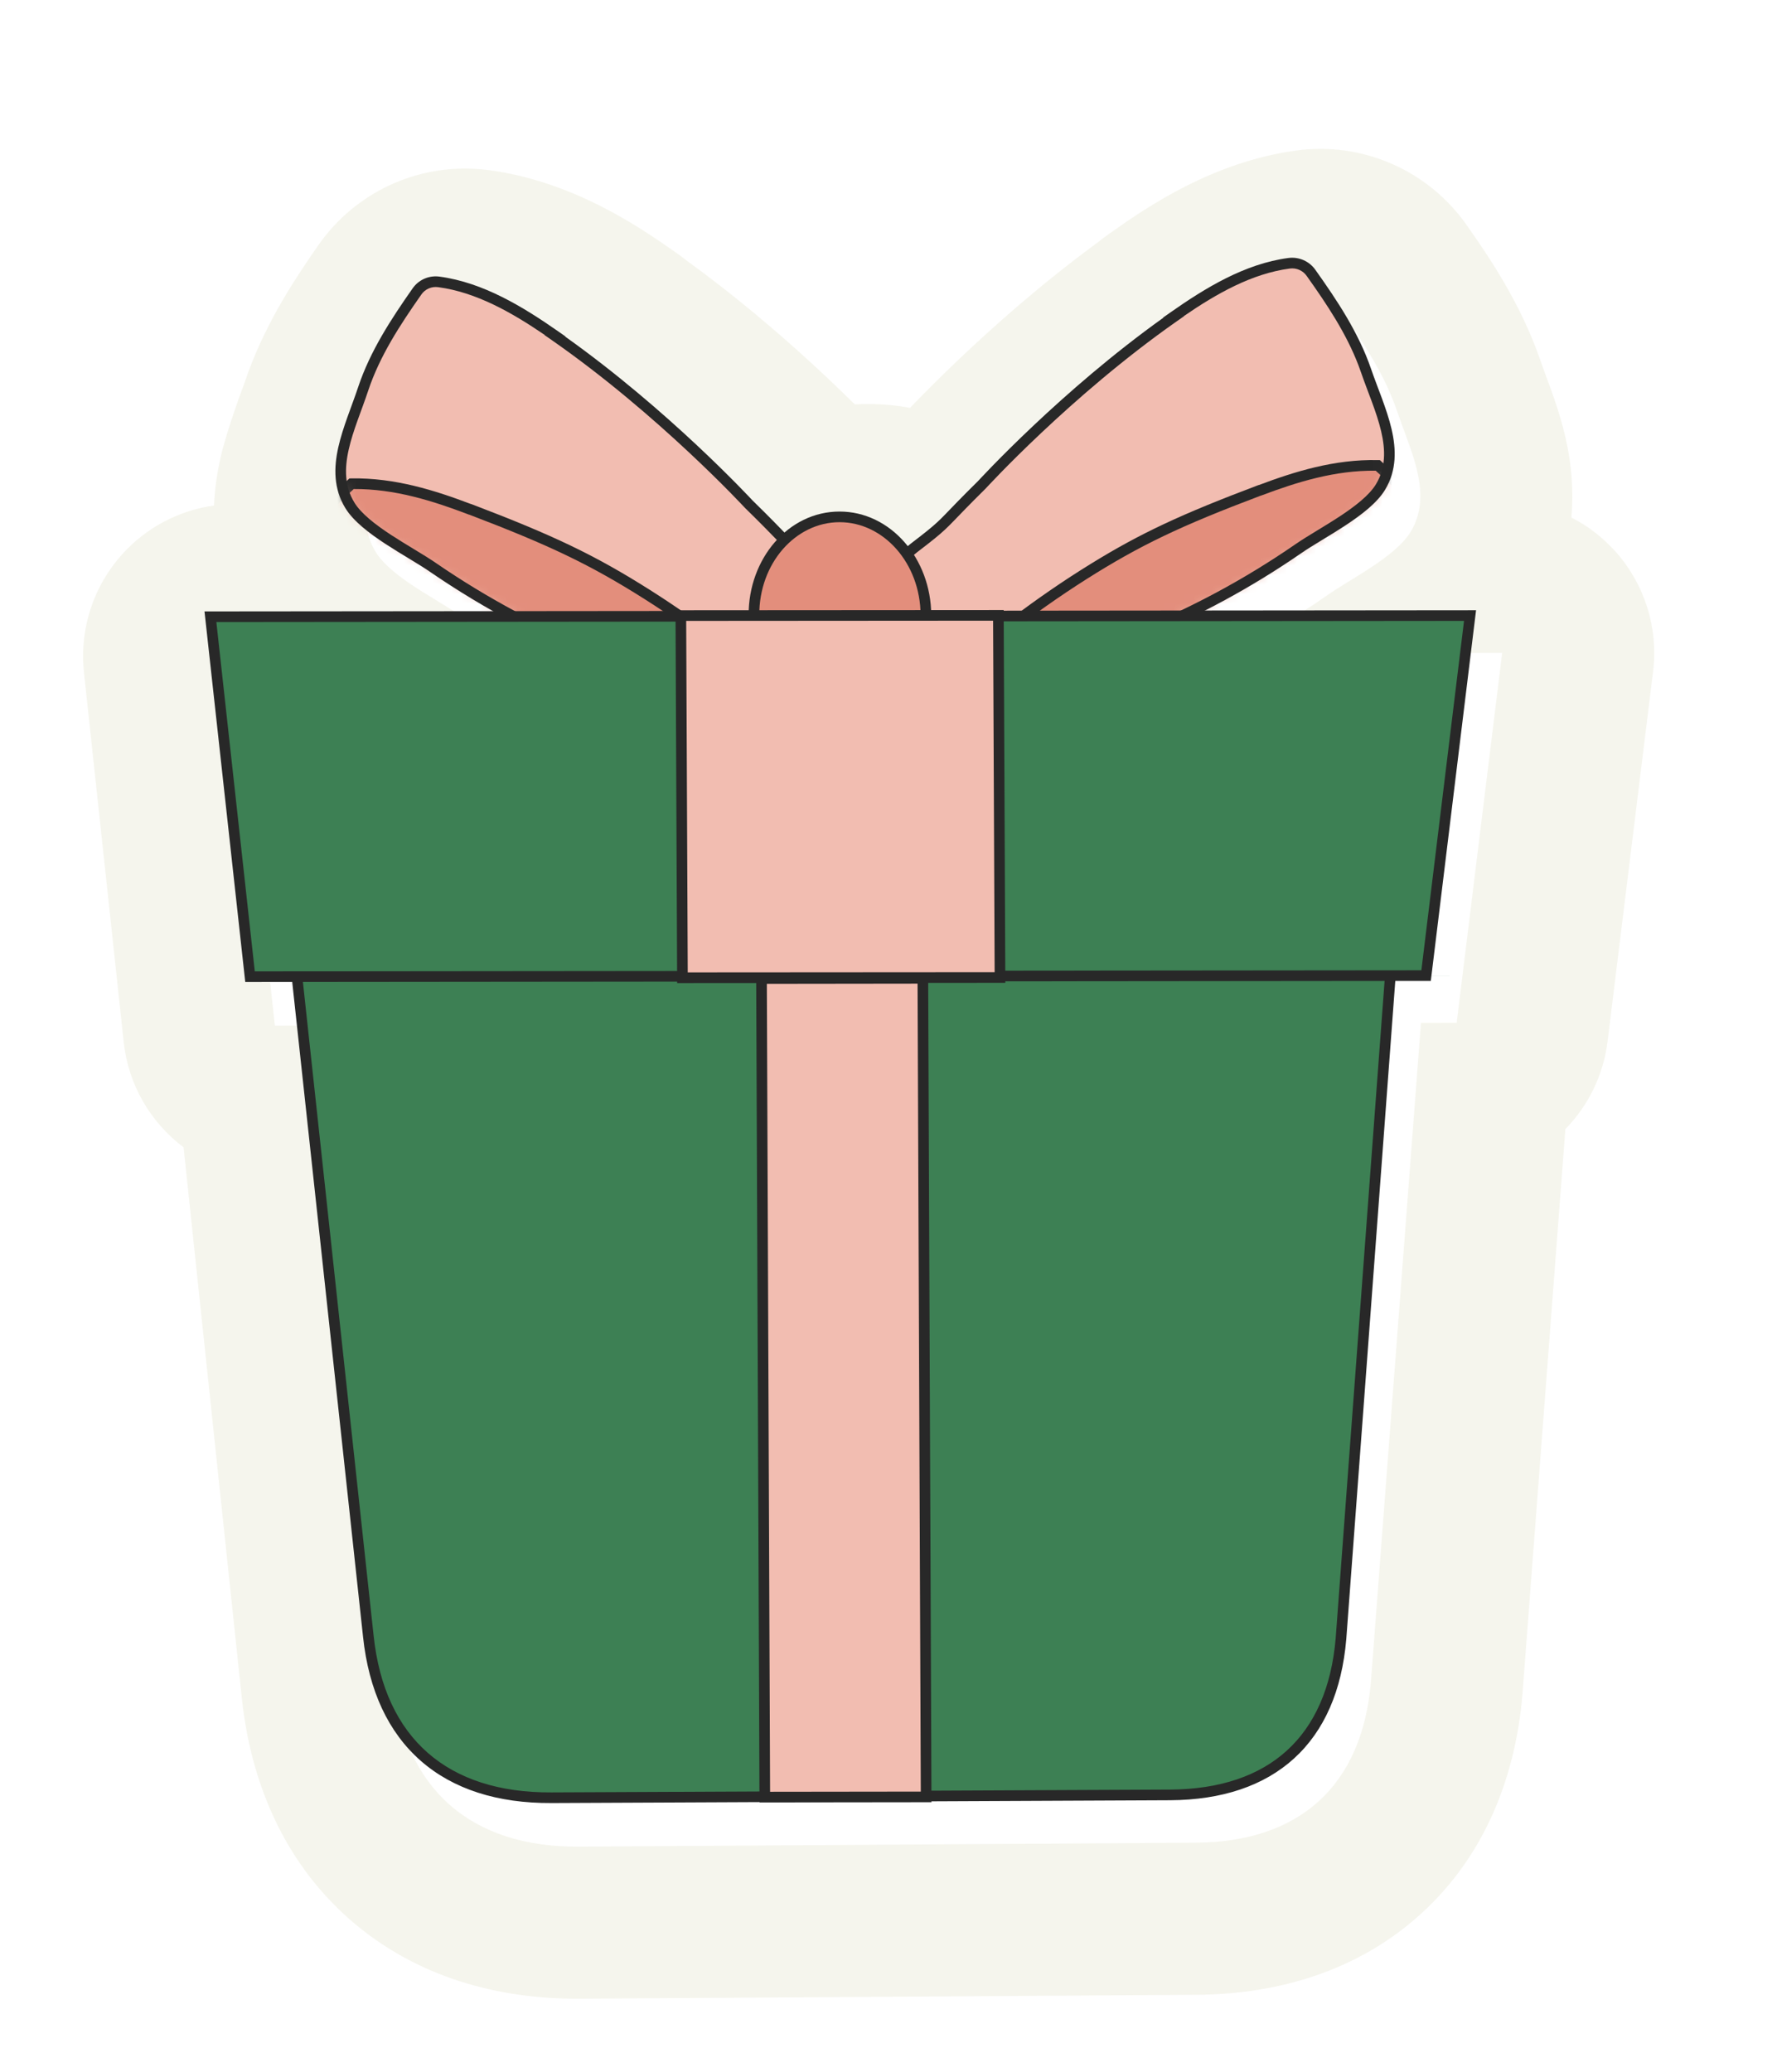
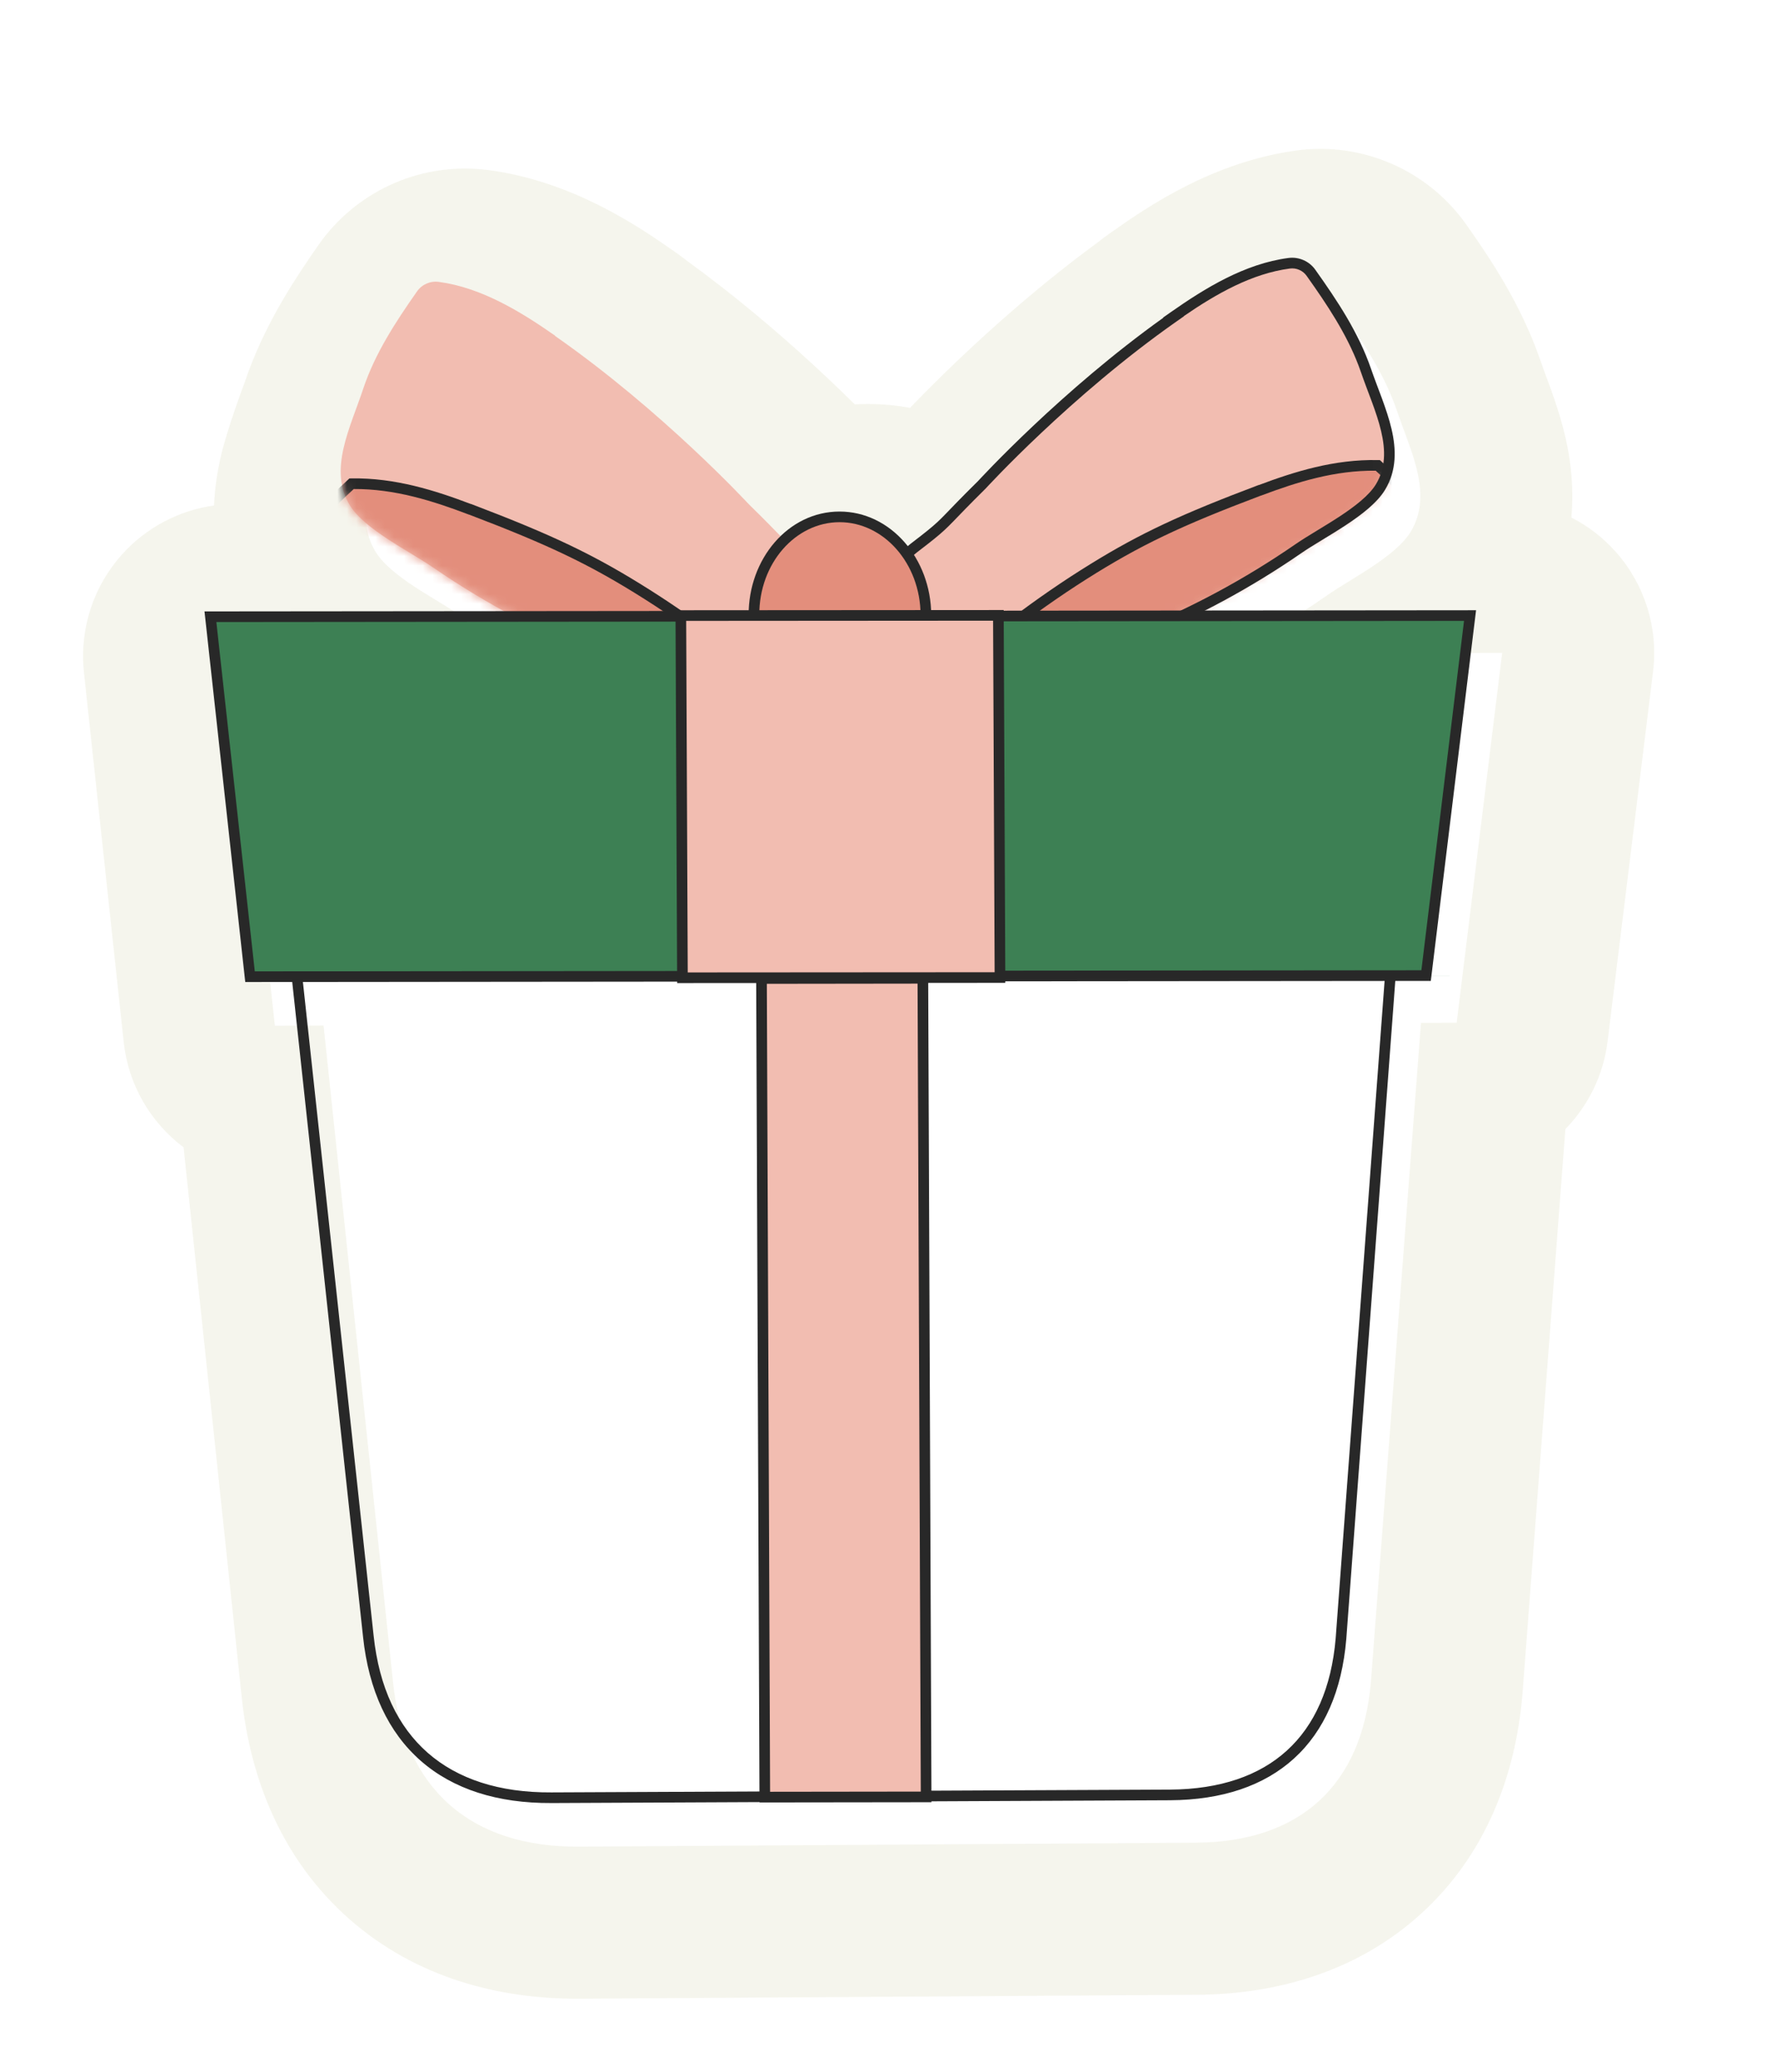
<svg xmlns="http://www.w3.org/2000/svg" width="187" height="218" viewBox="0 0 187 218" fill="none">
  <g filter="url(#filter0_d_6771_11387)">
    <path d="M30.499 21.798C34.341 16.272 40.848 13.221 47.55 13.803C47.625 13.809 47.7 13.815 47.776 13.822C47.801 13.825 47.827 13.827 47.852 13.83C48.036 13.848 48.22 13.867 48.403 13.891C57.104 15.04 64.001 19.671 67.854 22.378L68.401 22.761C68.714 22.981 69.017 23.213 69.311 23.452C74.414 27.149 78.958 31.043 82.483 34.281L84.008 35.699L85.449 37.071C85.986 37.589 86.488 38.081 86.953 38.54C87.388 38.516 87.829 38.503 88.272 38.502L88.273 38.502C89.824 38.498 91.324 38.639 92.766 38.905C92.87 38.797 92.977 38.685 93.088 38.571C94.238 37.38 95.873 35.733 97.883 33.822C101.56 30.325 106.675 25.777 112.533 21.49C112.825 21.25 113.127 21.018 113.439 20.797L113.982 20.412L113.982 20.413C117.806 17.698 124.639 13.065 133.281 11.853L133.281 11.851C133.299 11.848 133.318 11.847 133.336 11.844C133.35 11.842 133.364 11.839 133.377 11.838L133.377 11.838C140.373 10.873 147.29 13.915 151.323 19.653L151.324 19.653C153.61 22.901 156.988 27.814 159.089 33.879L159.587 35.278C160.013 36.431 161.096 39.207 161.742 42.025L161.916 42.834C162.331 44.901 162.629 47.527 162.36 50.441C164.113 51.337 165.704 52.558 167.04 54.063C170.086 57.492 171.514 62.063 170.961 66.616L170.906 67.067C170.905 67.076 170.904 67.085 170.903 67.093L166.172 105.545C165.729 109.146 164.11 112.344 161.73 114.777L157.217 174.179C157.212 174.233 157.206 174.287 157.201 174.341L157.203 174.342C156.488 182.663 153.421 191.031 146.603 197.264L146.602 197.265C139.812 203.472 131.255 205.774 123.043 205.844C123.032 205.844 123.021 205.843 123.01 205.843L58.043 206.259L58.043 206.258C49.562 206.322 40.79 204.063 33.767 197.885L33.766 197.884C26.708 191.675 23.34 183.201 22.443 174.588L22.442 174.589L16.317 116.695C12.883 114.114 10.508 110.174 10.017 105.613L5.881 67.174C5.879 67.16 5.877 67.145 5.876 67.131L5.83 66.688L5.791 66.267C5.45 61.907 6.909 57.59 9.84 54.327C12.375 51.505 15.812 49.695 19.523 49.175C19.604 47.284 19.881 45.599 20.19 44.222L20.19 44.22C20.876 41.156 22.687 36.406 22.716 36.317L22.804 36.062L23.052 35.353L23.136 35.122C25.201 29.513 28.335 24.904 30.498 21.797L30.499 21.798ZM46.306 29.755C45.264 29.613 44.228 30.072 43.629 30.939C41.512 33.98 39.445 37.134 38.15 40.651L37.901 41.359L37.636 42.131C36.995 43.948 36.217 45.869 35.803 47.719C35.323 49.859 35.298 52.02 36.51 54.024C37.332 55.378 38.965 56.627 40.634 57.726C41.477 58.281 42.349 58.808 43.154 59.298C43.962 59.791 44.701 60.244 45.298 60.658L45.299 60.66C47.519 62.193 49.808 63.621 52.155 64.943L21.742 65.02L21.788 65.463L25.924 103.902L31.05 103.888L38.353 172.905C38.935 178.546 40.981 182.921 44.334 185.871C47.687 188.821 52.301 190.305 57.94 190.259L122.908 189.844C128.307 189.799 132.673 188.32 135.807 185.455C138.941 182.589 140.797 178.381 141.262 172.972L141.263 172.967L146.533 103.6L150.291 103.591L155.022 65.139L155.077 64.688L126.458 64.759C130.01 62.936 133.438 60.875 136.716 58.587C137.31 58.171 138.048 57.714 138.855 57.217C139.657 56.722 140.525 56.192 141.364 55.633C143.028 54.526 144.655 53.268 145.471 51.911L145.472 51.909C146.599 50.023 146.636 48.008 146.233 46.002L146.147 45.6C145.784 44.017 145.154 42.382 144.572 40.806L144.018 39.253C142.891 35.929 141.053 32.94 139.088 30.079L138.239 28.86C137.635 27.994 136.593 27.54 135.551 27.689C131.031 28.309 126.916 30.851 123.232 33.467L122.689 33.852L122.717 33.867C117.293 37.765 112.438 42.06 108.907 45.416C107.083 47.151 105.611 48.637 104.595 49.689C104.087 50.214 103.691 50.631 103.423 50.917C103.29 51.06 103.189 51.171 103.12 51.246C103.086 51.283 103.059 51.313 103.041 51.332C103.036 51.337 103.031 51.342 103.027 51.346C99.326 55.032 99.449 55.176 97.722 56.594C97.24 56.99 96.822 57.313 96.459 57.594C96.109 57.865 95.802 58.103 95.54 58.328C93.814 55.99 91.23 54.494 88.313 54.501C86.096 54.507 84.075 55.38 82.48 56.828L81.207 55.515C80.654 54.948 79.937 54.223 78.949 53.249C78.946 53.245 78.941 53.241 78.937 53.236L78.859 53.15C78.79 53.075 78.687 52.965 78.553 52.823L77.376 51.599C76.354 50.552 74.873 49.075 73.04 47.349C69.493 44.01 64.618 39.739 59.174 35.868L59.204 35.853L58.657 35.469C54.96 32.872 50.832 30.351 46.309 29.754L46.306 29.755Z" fill="#F5F5ED" />
  </g>
  <path d="M58.418 35.315C54.703 32.72 50.623 30.251 46.186 29.655C45.289 29.529 44.395 29.918 43.881 30.66C41.626 33.878 39.46 37.184 38.219 40.906C36.841 45.056 34.529 49.418 36.824 53.169C38.379 55.699 43.103 57.993 45.55 59.681C51.293 63.623 57.487 66.887 63.993 69.397C67.436 70.721 71.029 71.919 74.717 72.011C78.102 72.09 81.62 71.124 84.057 68.787C87.522 65.105 87.963 62.841 87.45 61.394C87.052 60.274 86.153 59.858 84.186 58.271C82.423 56.848 82.497 56.66 78.789 53.033C78.789 53.033 69.741 43.238 58.393 35.328L58.418 35.315Z" fill="#F2BDB1" />
  <mask id="mask0_6771_11387" style="mask-type:luminance" maskUnits="userSpaceOnUse" x="35" y="29" width="53" height="43">
    <path d="M58.389 35.365C54.663 32.77 50.572 30.299 46.127 29.694C45.228 29.566 44.332 29.951 43.819 30.689C41.565 33.89 39.4 37.179 38.161 40.886C36.786 45.017 34.477 49.359 36.781 53.103C38.343 55.628 43.078 57.925 45.532 59.614C51.291 63.557 57.501 66.825 64.022 69.342C67.472 70.67 71.074 71.873 74.769 71.974C78.16 72.061 81.683 71.108 84.12 68.784C87.586 65.124 88.025 62.869 87.509 61.425C87.109 60.308 86.207 59.892 84.235 58.305C82.466 56.883 82.541 56.695 78.821 53.072C78.821 53.072 69.743 43.288 58.363 35.377L58.389 35.365Z" fill="white" />
  </mask>
  <g mask="url(#mask0_6771_11387)">
    <path d="M49.453 53.578C45.681 52.145 41.519 50.811 37 50.886C34.817 52.928 32.597 54.994 31.439 57.312C30.28 59.631 30.323 62.252 32.47 64.217C33.83 65.469 35.906 66.348 38.007 67.14C43.589 69.252 49.635 70.941 55.955 72.131C58.837 72.675 61.819 73.12 64.861 73.041C67.903 72.974 71.042 72.321 73.179 70.966C78.85 73.203 80.226 73.194 80.463 72.783C81.124 71.636 73.625 66.025 68.135 62.553C62.353 58.892 57.997 56.821 49.478 53.578L49.453 53.578Z" fill="#E38E7C" />
    <path d="M36.982 50.326C41.573 50.25 45.786 51.594 49.546 53.018L49.574 53.018L49.67 53.055C58.211 56.306 62.605 58.393 68.428 62.08L69.484 62.758C71.991 64.391 74.764 66.357 76.95 68.103C78.196 69.099 79.268 70.037 79.992 70.808C80.35 71.19 80.646 71.556 80.832 71.884C80.925 72.049 81.005 72.23 81.041 72.418C81.077 72.61 81.073 72.845 80.945 73.066C80.755 73.395 80.405 73.513 80.078 73.544C79.744 73.576 79.308 73.533 78.747 73.416C77.65 73.187 75.926 72.641 73.232 71.587C70.989 72.913 67.859 73.534 64.877 73.599L64.878 73.6C61.776 73.681 58.746 73.227 55.853 72.681C49.899 71.56 44.185 69.998 38.868 68.056L37.811 67.664C35.721 66.876 33.543 65.965 32.091 64.628C29.709 62.448 29.696 59.535 30.934 57.058C32.145 54.632 34.452 52.496 36.612 50.476L36.767 50.33L36.982 50.326ZM37.223 51.444C35.075 53.454 33.015 55.407 31.937 57.566C30.858 59.725 30.931 62.055 32.843 63.805L32.844 63.807C34.111 64.974 36.085 65.82 38.197 66.616L38.198 66.616C43.747 68.716 49.761 70.396 56.05 71.581L56.051 71.581C58.922 72.123 61.857 72.559 64.838 72.481L64.84 72.481C67.831 72.415 70.856 71.771 72.873 70.492L73.112 70.34L73.377 70.445C76.206 71.561 77.931 72.104 78.965 72.32C79.395 72.409 79.679 72.434 79.86 72.433C79.859 72.431 79.859 72.43 79.858 72.428C79.739 72.217 79.515 71.929 79.178 71.57C78.51 70.858 77.488 69.96 76.255 68.976C73.796 67.011 70.567 64.752 67.836 63.025C62.118 59.405 57.808 57.351 49.375 54.138L49.352 54.138L49.255 54.101C45.557 52.696 41.549 51.415 37.223 51.444Z" fill="#282828" />
  </g>
-   <path d="M43.544 30.172C44.191 29.367 45.221 28.956 46.257 29.1C50.838 29.715 55.016 32.258 58.737 34.856L59.512 35.397L59.48 35.412C64.874 39.245 69.703 43.446 73.228 46.738C75.075 48.463 76.566 49.941 77.596 50.987C78.111 51.511 78.511 51.927 78.782 52.212C78.918 52.355 79.022 52.465 79.092 52.539C79.127 52.577 79.154 52.605 79.171 52.624C79.179 52.632 79.185 52.638 79.189 52.643C82.938 56.309 82.8 56.434 84.536 57.836C85.021 58.227 85.44 58.546 85.808 58.826C86.171 59.103 86.494 59.349 86.768 59.582C87.329 60.059 87.733 60.52 87.977 61.209C88.604 62.975 87.957 65.461 84.466 69.171L84.457 69.182L84.446 69.192C81.873 71.66 78.195 72.651 74.709 72.57L74.707 72.57C71.389 72.488 68.164 71.535 65.099 70.409L63.795 69.919C57.248 67.394 51.015 64.109 45.235 60.142L45.234 60.141C44.639 59.73 43.899 59.279 43.085 58.785C42.276 58.295 41.399 57.764 40.549 57.208C38.87 56.109 37.199 54.844 36.347 53.459L36.347 53.459C35.093 51.408 35.119 49.211 35.598 47.061C36.069 44.95 37.022 42.731 37.688 40.726L37.688 40.725C38.957 36.92 41.165 33.557 43.42 30.338L43.544 30.172ZM46.112 30.209C45.423 30.112 44.736 30.411 44.342 30.979L44.341 30.982C42.087 34.198 39.964 37.447 38.75 41.086C38.038 43.23 37.147 45.267 36.691 47.312C36.244 49.318 36.261 51.178 37.3 52.877C38.004 54.023 39.473 55.17 41.157 56.273C41.988 56.816 42.848 57.334 43.661 57.828C44.469 58.318 45.237 58.786 45.865 59.219L46.94 59.946C52.343 63.54 58.132 66.536 64.192 68.874L64.191 68.874C67.628 70.195 71.143 71.362 74.728 71.451L74.727 71.451C78.005 71.527 81.357 70.59 83.657 68.391C87.087 64.743 87.322 62.704 86.922 61.577L86.922 61.576C86.769 61.146 86.524 60.84 86.045 60.433C85.799 60.223 85.503 59.997 85.133 59.715C84.766 59.435 84.335 59.108 83.836 58.706L83.836 58.705C82.048 57.262 82.056 57.008 78.399 53.431L78.389 53.422L78.379 53.411L78.373 53.405C78.369 53.401 78.363 53.393 78.355 53.384C78.338 53.366 78.311 53.339 78.277 53.302C78.209 53.23 78.107 53.121 77.973 52.981C77.706 52.7 77.311 52.288 76.8 51.77C75.78 50.733 74.299 49.267 72.466 47.555C68.797 44.128 63.72 39.72 58.075 35.785L57.299 35.245L57.319 35.234C53.833 32.856 50.107 30.745 46.116 30.209L46.112 30.209Z" fill="#282828" />
  <path d="M123.478 33.332C127.163 30.744 131.216 28.283 135.645 27.696C136.541 27.571 137.44 27.962 137.962 28.704C140.253 31.927 142.457 35.237 143.741 38.962C145.167 43.114 147.528 47.481 145.277 51.227C143.75 53.754 139.053 56.039 136.625 57.723C130.927 61.654 124.77 64.906 118.293 67.403C114.865 68.721 111.285 69.912 107.598 69.997C104.214 70.069 100.685 69.097 98.222 66.755C94.715 63.066 94.247 60.802 94.744 59.355C95.129 58.236 96.024 57.822 97.972 56.239C99.719 54.819 99.642 54.63 103.309 51.011C103.309 51.011 112.245 41.233 123.503 33.344L123.478 33.332Z" fill="#F2BDB1" />
  <mask id="mask1_6771_11387" style="mask-type:luminance" maskUnits="userSpaceOnUse" x="94" y="27" width="53" height="43">
    <path d="M123.467 33.394C127.156 30.824 131.212 28.381 135.648 27.807C136.546 27.685 137.447 28.077 137.971 28.818C140.271 32.035 142.483 35.339 143.775 39.054C145.209 43.196 147.581 47.554 145.33 51.281C143.805 53.796 139.102 56.061 136.672 57.732C130.969 61.636 124.806 64.862 118.321 67.334C114.889 68.638 111.305 69.817 107.611 69.892C104.221 69.955 100.685 68.978 98.213 66.638C94.695 62.953 94.224 60.695 94.719 59.255C95.104 58.141 95.999 57.73 97.948 56.157C99.697 54.747 99.62 54.559 103.288 50.961C103.288 50.961 112.226 41.239 123.493 33.406L123.467 33.394Z" fill="white" />
  </mask>
  <g mask="url(#mask1_6771_11387)">
    <path d="M132.58 51.585C136.333 50.172 140.477 48.86 144.997 48.96C147.208 51.013 149.457 53.091 150.647 55.415C151.836 57.74 151.829 60.361 149.709 62.315C148.367 63.56 146.302 64.428 144.212 65.209C138.659 67.291 132.636 68.947 126.331 70.104C123.457 70.633 120.48 71.062 117.437 70.966C114.394 70.883 111.246 70.213 109.091 68.847C103.45 71.054 102.074 71.037 101.831 70.625C101.154 69.475 108.577 63.903 114.02 60.46C119.752 56.831 124.081 54.783 132.555 51.585L132.58 51.585Z" fill="#E38E7C" />
    <path d="M145.001 48.4L145.216 48.404L145.373 48.551C147.561 50.583 149.897 52.732 151.142 55.164C152.413 57.648 152.439 60.561 150.088 62.728C148.833 63.891 147.018 64.725 145.191 65.436L144.409 65.734C138.824 67.828 132.769 69.492 126.434 70.654C123.549 71.185 120.526 71.623 117.422 71.526L117.422 71.525C114.438 71.443 111.3 70.806 109.039 69.467C106.36 70.507 104.644 71.044 103.55 71.267C102.99 71.381 102.555 71.422 102.221 71.388C101.893 71.356 101.54 71.236 101.346 70.906L101.347 70.905C101.216 70.683 101.209 70.448 101.243 70.257C101.276 70.069 101.354 69.888 101.444 69.724C101.625 69.397 101.916 69.033 102.27 68.652C102.983 67.885 104.042 66.953 105.275 65.964C107.745 63.982 110.979 61.716 113.714 59.986L114.782 59.319C120.05 56.068 124.385 54.066 132.35 51.06L132.446 51.025L132.473 51.025C136.214 49.62 140.409 48.299 145.001 48.4ZM144.774 49.516C140.448 49.464 136.457 50.724 132.778 52.109L132.683 52.145L132.659 52.145C124.27 55.314 119.989 57.344 114.319 60.934C111.612 62.646 108.413 64.888 105.981 66.84C104.762 67.818 103.752 68.711 103.093 69.419C102.761 69.776 102.542 70.063 102.425 70.274C102.425 70.275 102.423 70.276 102.422 70.278C102.603 70.281 102.888 70.257 103.317 70.17C104.348 69.959 106.066 69.426 108.88 68.325L109.143 68.221L109.384 68.374C111.419 69.664 114.452 70.325 117.444 70.407L117.446 70.407C120.429 70.5 123.358 70.08 126.222 69.553C132.495 68.402 138.487 66.754 144.008 64.684L144.009 64.684C146.109 63.899 148.072 63.063 149.322 61.903L149.324 61.901C151.212 60.161 151.254 57.832 150.145 55.666C149.037 53.502 146.95 51.538 144.774 49.516Z" fill="#282828" />
  </g>
  <path d="M135.57 27.141C136.673 26.989 137.778 27.47 138.421 28.384L138.42 28.384C140.713 31.608 142.96 34.975 144.272 38.782L144.272 38.783C144.961 40.79 145.94 43.011 146.435 45.123C146.938 47.273 146.99 49.471 145.759 51.519L145.758 51.52C144.923 52.902 143.267 54.164 141.601 55.26C140.757 55.815 139.885 56.344 139.082 56.833C138.273 57.325 137.539 57.774 136.948 58.184L136.947 58.185C131.571 61.894 125.79 65.002 119.718 67.447L118.499 67.927C115.065 69.247 111.407 70.47 107.617 70.557L107.616 70.557C104.13 70.632 100.441 69.633 97.839 67.16L97.829 67.15L97.819 67.14C94.286 63.423 93.61 60.935 94.216 59.17C94.453 58.482 94.852 58.021 95.407 57.546C95.679 57.313 95.999 57.068 96.359 56.792C96.723 56.513 97.139 56.194 97.619 55.804C99.34 54.406 99.199 54.28 102.906 50.621C102.91 50.617 102.917 50.611 102.924 50.603C102.942 50.584 102.968 50.555 103.003 50.518C103.072 50.443 103.175 50.334 103.309 50.191C103.577 49.906 103.972 49.491 104.481 48.969C105.5 47.924 106.974 46.449 108.801 44.728C112.288 41.442 117.068 37.251 122.418 33.428L122.387 33.413L123.156 32.873C126.847 30.282 130.996 27.747 135.57 27.14L135.57 27.141ZM137.507 29.024C137.107 28.455 136.416 28.155 135.728 28.251L135.724 28.251C131.739 28.779 128.037 30.883 124.578 33.254L124.598 33.264L123.828 33.804C118.228 37.728 113.202 42.126 109.572 45.546C107.758 47.255 106.295 48.717 105.286 49.753C104.781 50.27 104.391 50.681 104.127 50.961C103.994 51.102 103.894 51.21 103.827 51.282C103.793 51.319 103.768 51.346 103.751 51.364C103.743 51.373 103.736 51.38 103.732 51.385C103.73 51.387 103.729 51.389 103.728 51.39L103.726 51.391L103.716 51.401L103.706 51.411C100.09 54.981 100.101 55.235 98.329 56.675L98.329 56.675C97.835 57.077 97.408 57.403 97.044 57.682C96.677 57.964 96.384 58.189 96.14 58.398C95.665 58.805 95.424 59.111 95.276 59.542C94.889 60.668 95.148 62.707 98.618 66.361C100.943 68.565 104.306 69.508 107.584 69.438L108.254 69.41C111.604 69.21 114.883 68.114 118.091 66.881L119.293 66.407C125.289 63.993 130.998 60.924 136.307 57.262C136.93 56.83 137.693 56.362 138.495 55.874C139.303 55.382 140.156 54.866 140.981 54.324C142.652 53.224 144.108 52.08 144.799 50.936C145.819 49.238 145.815 47.378 145.344 45.371C144.865 43.326 143.951 41.287 143.214 39.142L142.968 38.463C141.688 35.094 139.655 32.046 137.508 29.027L137.507 29.024Z" fill="#282828" />
  <path d="M88.436 75.038C93.433 75.035 97.463 70.406 97.438 64.7C97.412 58.993 93.341 54.37 88.344 54.373C83.348 54.376 79.317 59.005 79.343 64.712C79.368 70.418 83.439 75.042 88.436 75.038Z" fill="#E38E7C" />
  <path d="M96.877 64.7C96.853 59.231 92.967 54.929 88.347 54.932C83.727 54.935 79.877 59.242 79.902 64.711C79.926 70.18 83.813 74.481 88.433 74.478C93.053 74.475 96.901 70.169 96.877 64.7ZM97.997 64.699C98.023 70.643 93.811 75.594 88.438 75.598C83.064 75.602 78.809 70.655 78.782 64.712C78.756 58.768 82.968 53.817 88.342 53.813C93.715 53.81 97.971 58.756 97.997 64.699Z" fill="#282828" />
-   <path d="M148.57 72.124L28.031 72.946L38.762 172.124C39.934 183.235 46.864 189.185 58.027 189.115L123.148 188.821C133.832 188.751 140.218 183.031 141.117 172.386L148.583 72.137L148.57 72.124Z" fill="#3D8054" />
  <path d="M149.158 71.922L149.14 72.18L141.674 172.429L141.673 172.435C141.215 177.86 139.351 182.097 136.178 184.983C133.006 187.869 128.592 189.345 123.152 189.38L123.152 189.38L58.03 189.674L58.029 189.673C52.349 189.709 47.681 188.213 44.279 185.233C40.874 182.251 38.802 177.842 38.204 172.182L27.473 73.004L27.406 72.39L28.023 72.386L148.563 71.564L148.796 71.562L149.158 71.922ZM28.652 73.501L39.317 172.066L39.318 172.067C39.893 177.517 41.871 181.639 45.014 184.392C48.16 187.147 52.538 188.589 58.02 188.554L58.021 188.554L123.141 188.26C128.385 188.226 132.506 186.807 135.422 184.154C138.338 181.502 140.117 177.556 140.558 172.336L147.977 72.686L28.652 73.501Z" fill="#282828" />
  <path d="M150.069 102.628L26.307 102.743L22.141 64.879L154.695 64.756L150.069 102.628Z" fill="#3D8054" />
  <path d="M155.331 64.195L150.569 103.187L25.809 103.303L25.753 102.802L21.52 64.319L155.331 64.195ZM26.812 102.182L149.576 102.068L154.065 65.315L22.768 65.437L26.812 102.182Z" fill="#282828" />
  <path d="M105.06 64.735L71.644 64.757L71.813 102.857L105.228 102.835L105.06 64.735Z" fill="#F2BDB1" />
  <path d="M105.621 64.175L105.794 103.394L71.259 103.417L71.086 64.197L105.621 64.175ZM72.373 102.296L104.669 102.275L104.506 65.294L72.21 65.316L72.373 102.296Z" fill="#282828" />
  <path d="M97.112 102.916L80.133 102.937L80.478 189.05L97.458 189.029L97.112 102.916Z" fill="#F2BDB1" />
  <path d="M97.673 102.355L98.023 189.588L79.924 189.61L79.574 102.377L97.673 102.355ZM81.039 188.489L96.899 188.469L96.558 103.475L80.698 103.495L81.039 188.489Z" fill="#282828" />
  <defs>
    <filter id="filter0_d_6771_11387" x="5.742" y="11.661" width="171.336" height="201.599" filterUnits="userSpaceOnUse" color-interpolation-filters="sRGB">
      <feFlood flood-opacity="0" result="BackgroundImageFix" />
      <feColorMatrix in="SourceAlpha" type="matrix" values="0 0 0 0 0 0 0 0 0 0 0 0 0 0 0 0 0 0 127 0" result="hardAlpha" />
      <feOffset dx="3" dy="4" />
      <feGaussianBlur stdDeviation="1.5" />
      <feComposite in2="hardAlpha" operator="out" />
      <feColorMatrix type="matrix" values="0 0 0 0 0 0 0 0 0 0 0 0 0 0 0 0 0 0 0.15 0" />
      <feBlend mode="normal" in2="BackgroundImageFix" result="effect1_dropShadow_6771_11387" />
      <feBlend mode="normal" in="SourceGraphic" in2="effect1_dropShadow_6771_11387" result="shape" />
    </filter>
  </defs>
</svg>